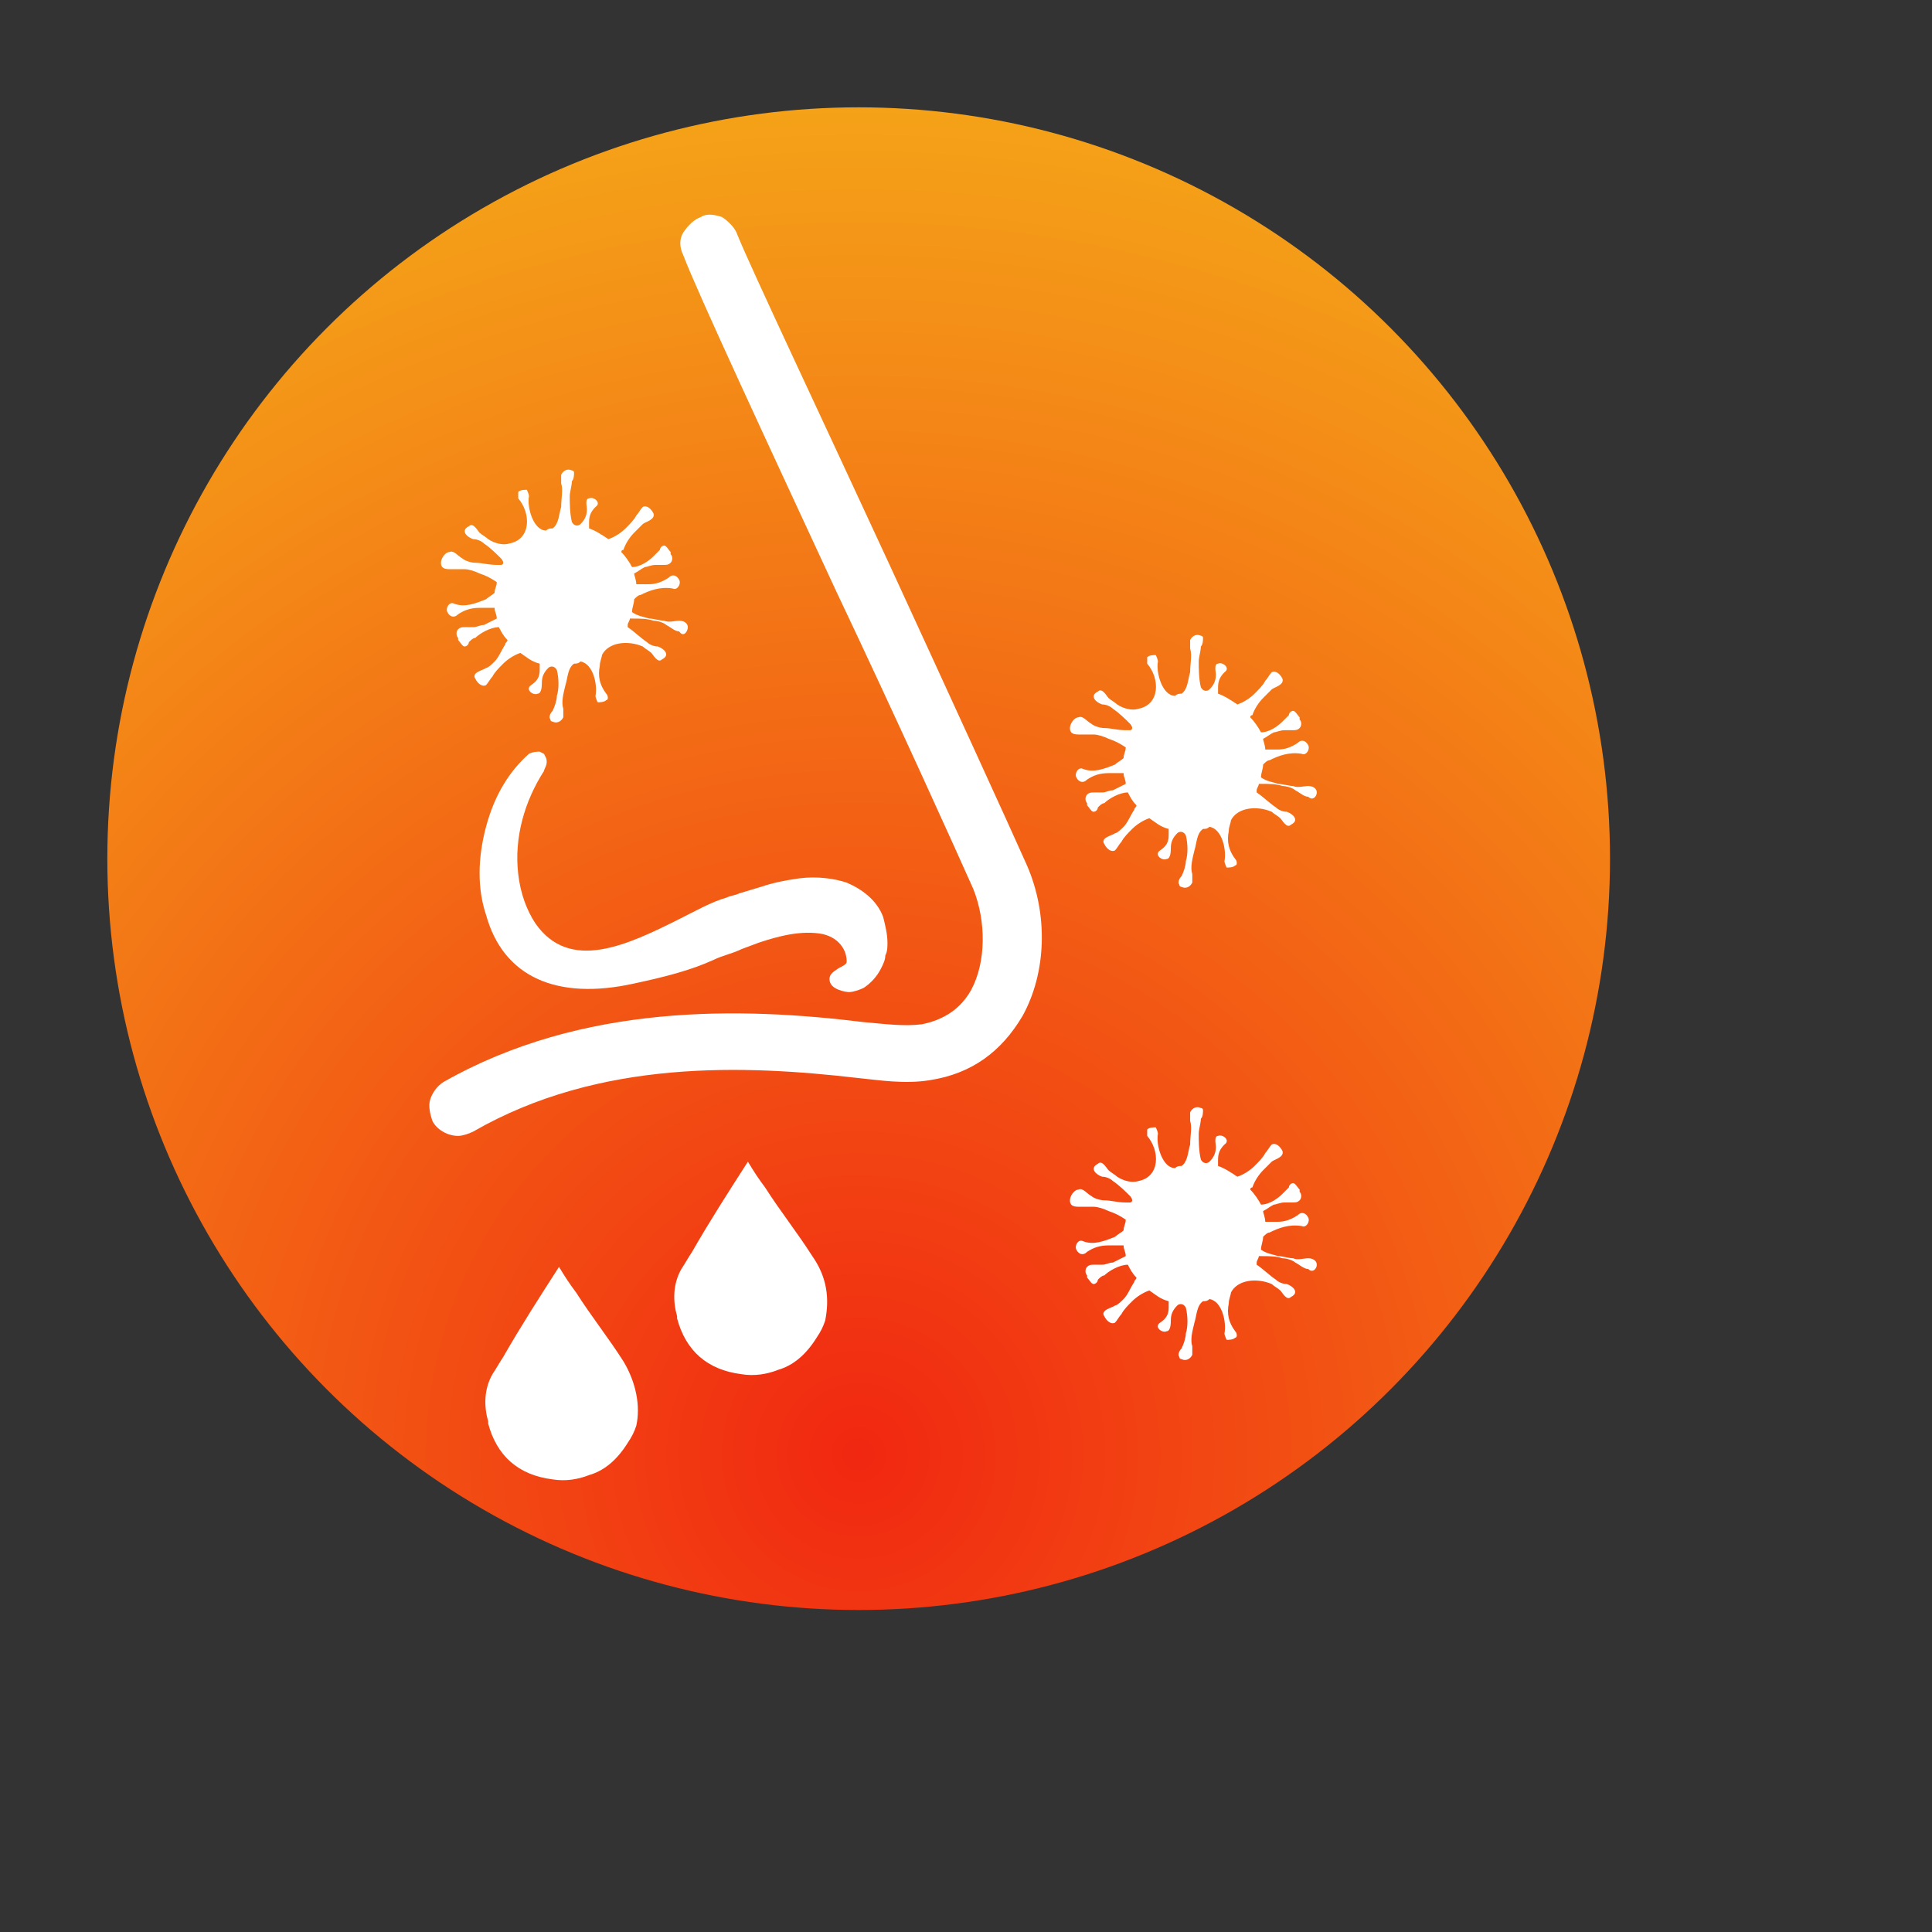
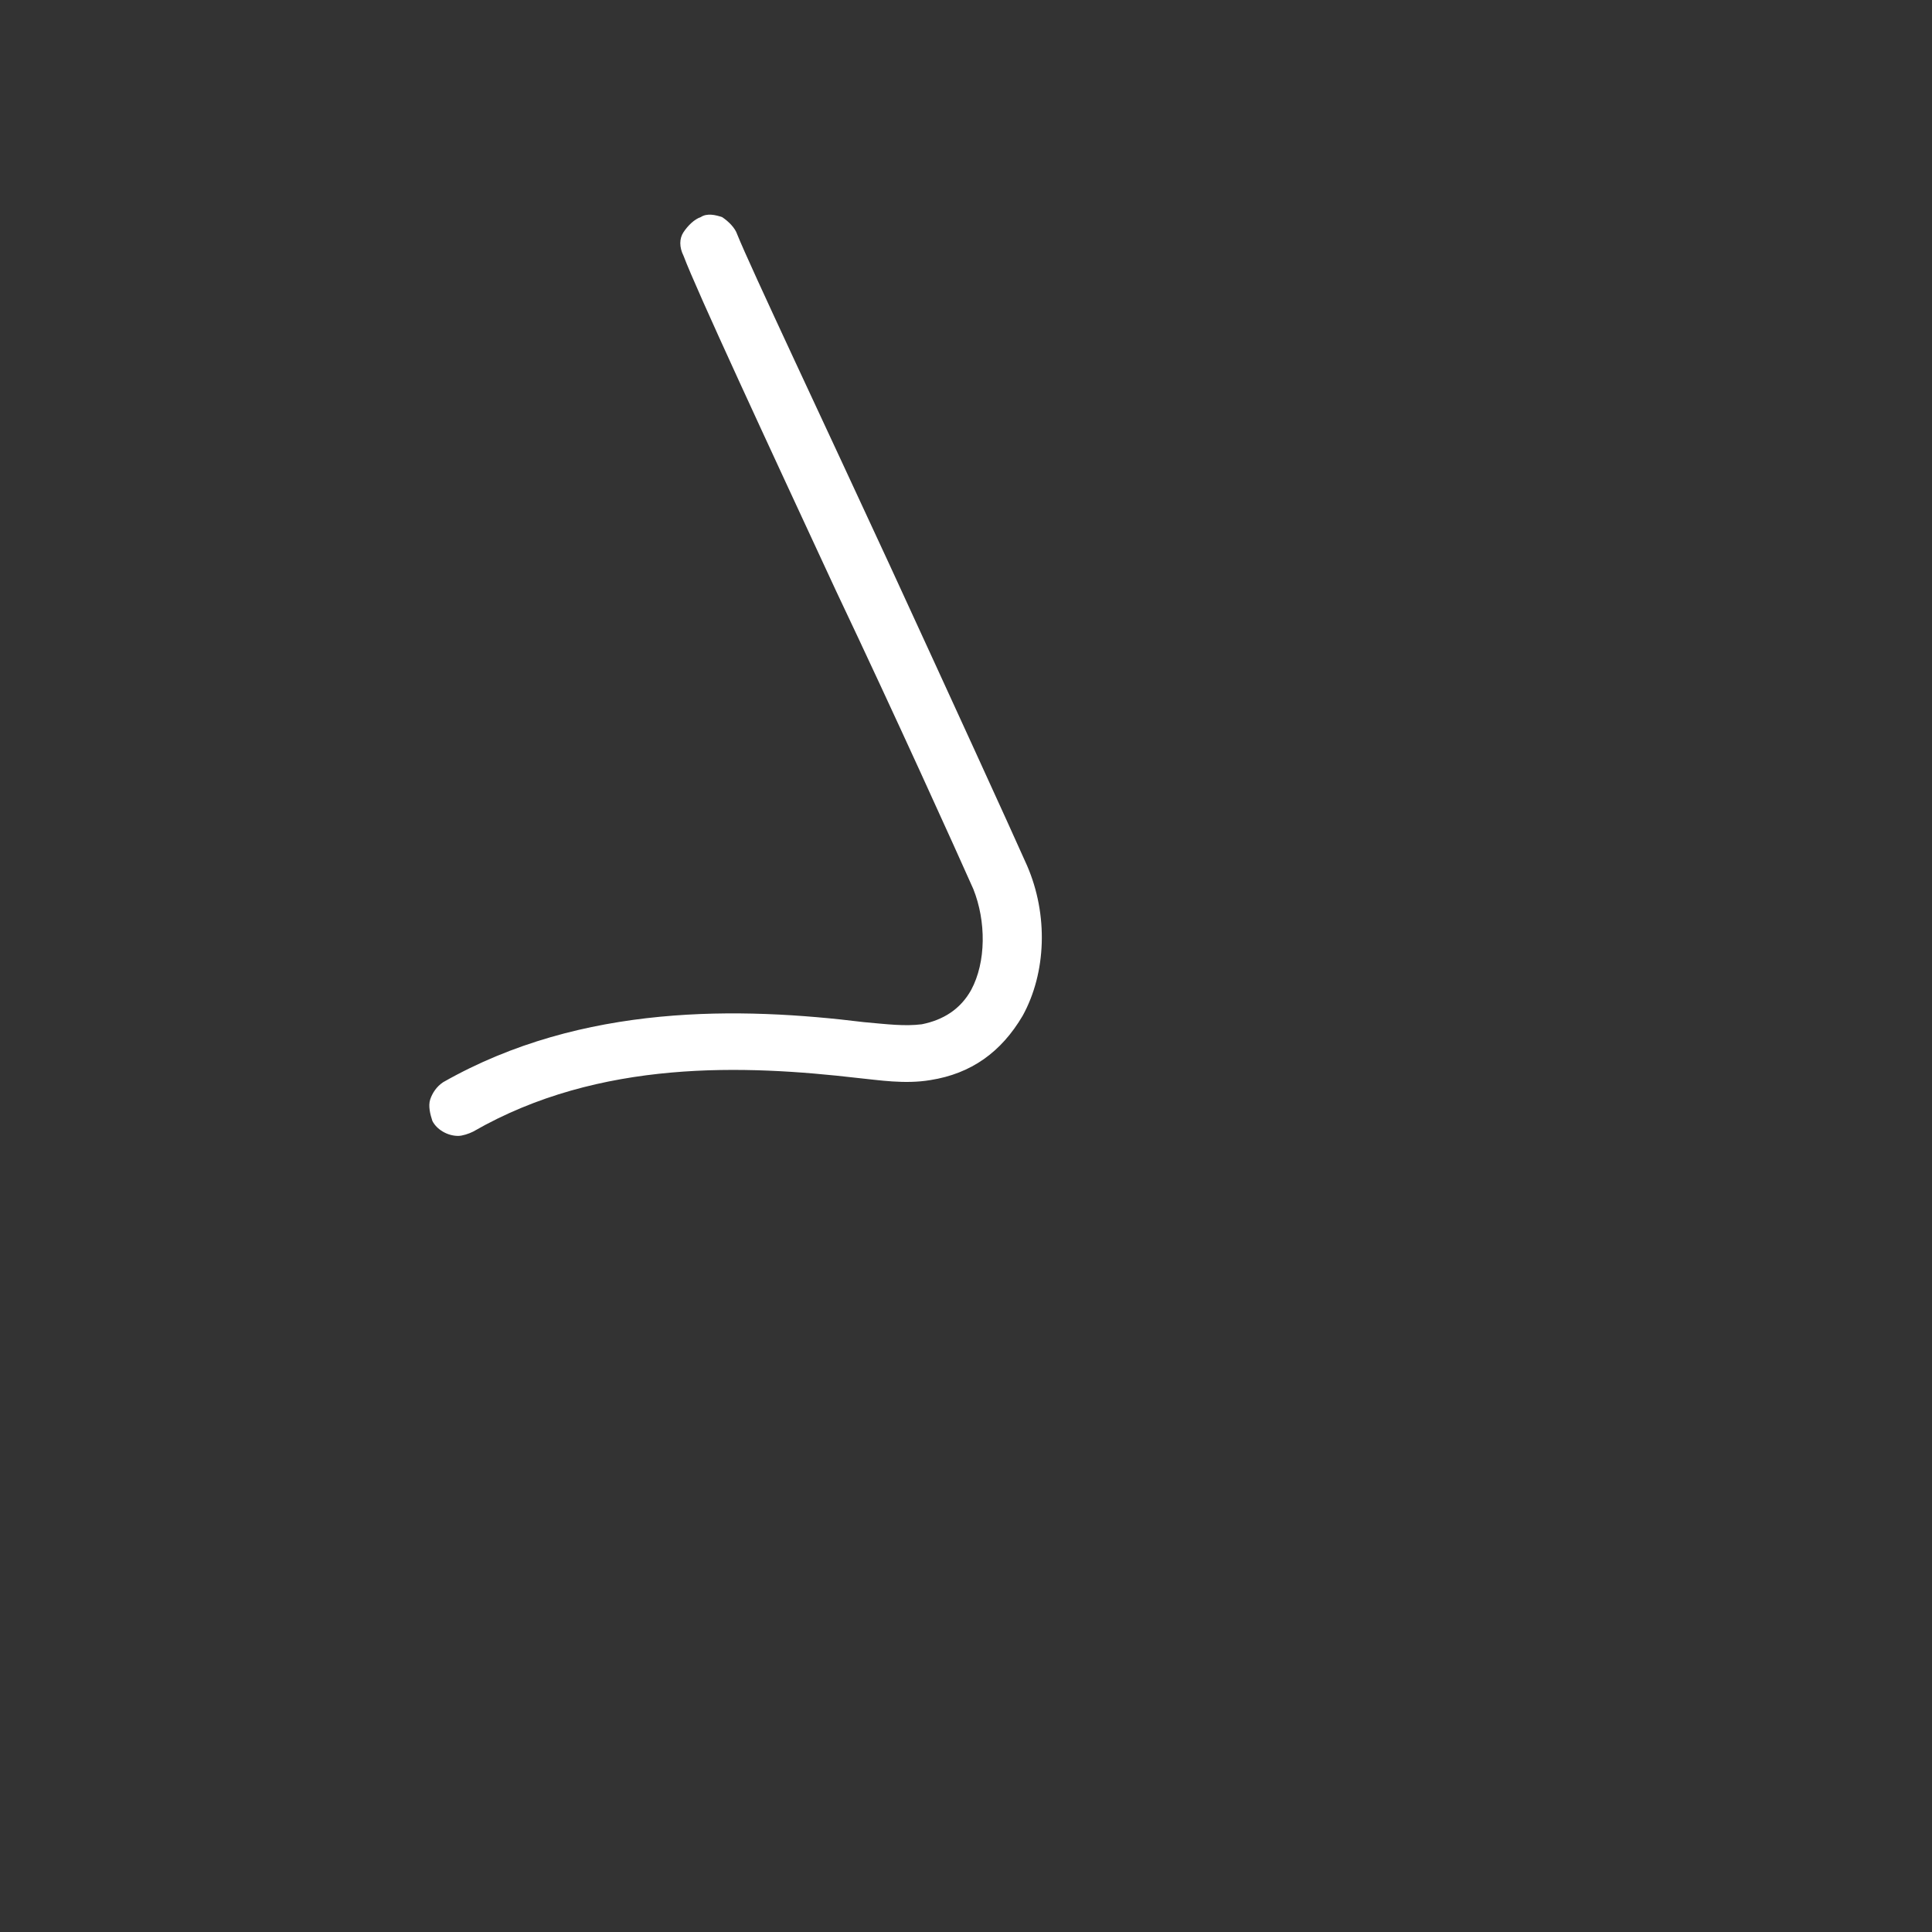
<svg xmlns="http://www.w3.org/2000/svg" width="120" height="120" viewBox="0 0 90 90" xml:space="preserve" color-interpolation-filters="sRGB">
  <rect x="0" y="0" width="90" height="90" fill="#333333" stroke="none" />
  <title>Adverse Reaction</title>
  <defs>
    <radialGradient id="RadialGradient-1" cx="0.5" cy="0.9" r="1">
      <stop offset="0.00" style="stop-color:rgb(241,39,17); stop-opacity:1;" />
      <stop offset="1.00" style="stop-color:rgb(245,175,25); stop-opacity:1;" />
    </radialGradient>
  </defs>
-   <circle style="fill:url(#RadialGradient-1)" cx="40" cy="40" r="35" />
  <svg viewBox="0 0 90 90" x="10" y="" style="fill:rgb(255,255,255);">
    <path d="M37.841 40.315c-.8-1.8-3.5-7.7-6.4-14-3-6.5-6.5-13.9-7.1-15.4-.1-.3-.4-.6-.7-.8-.3-.1-.7-.2-1 0-.3.1-.6.4-.8.7-.2.3-.2.7 0 1.1.6 1.6 3.9 8.7 7.1 15.6 2.8 5.9 5.6 12.1 6.4 13.9.6 1.5.6 3.4-.1 4.7-.5.9-1.3 1.4-2.3 1.6-.8.1-1.6 0-2.7-.1-5.7-.7-13.1-.9-19.6 2.8-.3.2-.5.5-.6.8-.1.3 0 .7.1 1 .2.4.7.7 1.2.7.2 0 .5-.1.7-.2 5.9-3.4 12.7-3.1 17.9-2.5 1 .1 2.2.3 3.4.1 1.9-.3 3.3-1.3 4.3-3 1.1-2 1.2-4.7.2-7z" />
-     <path d="M19.541 45.815c1.4-.3 2.6-.6 3.7-1.1.4-.2.9-.3 1.3-.5l.8-.3c.9-.3 2-.6 3-.4.4.1.7.3.9.6.2.3.2.6.2.7 0 .1-.2.2-.4.3-.1.1-.4.2-.4.5 0 .5.8.6.9.6.2 0 .5-.1.7-.2.3-.2.6-.5.8-.9.1-.2.2-.4.2-.6.1-.2.1-.4.1-.6 0-.4-.1-.8-.2-1.2-.3-.8-1-1.3-1.7-1.6-.6-.2-1.4-.3-2.2-.2-.7.1-1.2.2-1.8.4l-1 .3c-.2.1-.4.1-.6.2-.7.2-1.4.6-2.2 1-2.4 1.2-5.1 2.5-6.7.2-.4-.6-.7-1.4-.8-2.3-.2-1.7.3-3.4 1.2-4.8 0-.1.2-.3.1-.6l-.1-.2-.2-.1c-.1 0-.3 0-.5.1-.9.8-1.6 1.9-2 3.4-.4 1.5-.4 2.9 0 4.1.8 2.9 3.3 4 6.9 3.2zM22.041 29.215c0-.2-.2-.3-.4-.3s-.5.1-.7 0c-.2 0-.5-.1-.7-.1-.3-.1-.5-.1-.8-.3 0-.2.1-.4.1-.6.1-.1.2-.2.3-.2.4-.2.9-.4 1.5-.3.2.1.4-.2.3-.4-.1-.2-.3-.3-.5-.1-.3.2-.6.3-.9.3h-.5-.1c0-.2-.1-.4-.1-.5.2-.1.3-.2.5-.3.1 0 .3-.1.5-.1h.4c.1 0 .2 0 .3-.1.1-.1.1-.3 0-.4v-.1c-.1-.1-.2-.3-.3-.3-.1 0-.2.1-.2.2l-.3.3c-.2.2-.6.5-1 .5-.1-.2-.3-.5-.5-.7 0 0 0-.1.1-.1.1-.3.3-.6.5-.8l.4-.4c.1-.1.6-.2.5-.5-.1-.2-.3-.4-.5-.3-.1.1-.2.3-.3.4-.1.2-.3.4-.5.6-.2.2-.5.4-.8.5-.3-.2-.6-.4-.9-.5v-.3c0-.3.1-.5.3-.7.3-.2-.1-.5-.3-.4-.2 0-.1.4-.1.5 0 .3-.1.5-.3.7-.1.1-.3.1-.4-.1-.1-.4-.1-.9-.1-1.2 0-.2.1-.5.1-.7.1-.1.1-.3.1-.4 0-.1-.1-.1-.1-.1-.2-.1-.4 0-.5.2v.4c.1.3 0 .7 0 1.1-.1.3-.1.8-.4 1-.1 0-.2 0-.3.1-.6 0-.9-1.1-.8-1.6 0-.1-.1-.3-.1-.3-.1 0-.3 0-.4.1v.3c.6.7.6 1.9-.4 2.1-.3.1-.7 0-1-.2-.1-.1-.3-.2-.4-.3-.1-.1-.3-.5-.5-.3-.4.2-.1.5.2.6.2 0 .4.1.5.2.3.2.6.5.8.7 0 0 .1.1.1.2 0 0 0 .1-.1.1h-.2c-.4 0-.7-.1-1-.1-.2 0-.5-.1-.6-.2-.2-.1-.4-.4-.6-.3-.2 0-.4.3-.4.5s.1.3.4.3h.7c.2 0 .5.1.7.2.3.1.5.2.8.4 0 .2-.1.3-.1.5-.1.1-.3.2-.4.3-.5.2-1 .4-1.5.2-.2-.1-.4.2-.3.4.1.2.3.3.5.1.3-.2.6-.3 1-.3h.7c0 .2.1.3.1.5l-.6.3c-.2 0-.3.1-.5.1h-.4c-.1 0-.2 0-.3.1-.1.1-.1.3 0 .4v.1c.1.1.2.3.3.3.1 0 .2-.1.2-.2.1-.1.2-.2.3-.2.2-.2.7-.5 1.1-.5.1.2.2.4.4.6 0 .1-.1.1-.1.2-.2.3-.3.6-.5.8-.1.1-.3.3-.4.3-.1.1-.7.2-.5.5.1.2.3.4.5.3.1-.1.2-.3.3-.4.1-.2.3-.4.5-.6.2-.2.5-.4.8-.5.3.2.5.4.9.5v.3c0 .3-.1.5-.4.7-.3.2.1.5.3.4.2 0 .2-.4.2-.5 0-.3.1-.5.3-.7.1-.1.3-.1.4.1.1.4.1.9 0 1.2 0 .2-.1.5-.2.7-.1.1-.2.3-.1.4 0 .1.1.1.1.1.2.1.4 0 .5-.2v-.4c-.1-.3 0-.7.1-1.1.1-.3.1-.8.4-1 .1 0 .2 0 .3-.1.6.1.8 1.1.7 1.6 0 .1.1.3.1.3.1 0 .3 0 .4-.1.1 0 .1-.2 0-.3-.3-.4-.4-.8-.3-1.3 0-.2.1-.4.1-.5.3-.6 1.2-.7 1.9-.4.1.1.3.2.4.3.1.1.3.5.5.3.4-.2.1-.5-.2-.6-.2 0-.4-.1-.5-.2-.3-.2-.6-.5-.9-.7v-.1c0-.1.1-.2.1-.3h.1c.4 0 .7 0 1 .1.2 0 .5.1.6.2.2.1.4.3.6.3.2.3.4 0 .4-.2zM51.341 36.915c0-.2-.2-.3-.4-.3s-.5.1-.7 0c-.2 0-.5-.1-.7-.1-.3-.1-.5-.1-.8-.3 0-.2.1-.4.1-.6.1-.1.2-.2.3-.2.4-.2.9-.4 1.5-.3.2.1.4-.2.3-.4-.1-.2-.3-.3-.5-.1-.3.2-.6.3-.9.3h-.5-.1c0-.2-.1-.4-.1-.5.2-.1.3-.2.5-.3.1 0 .3-.1.5-.1h.4c.1 0 .2 0 .3-.1.1-.1.1-.3 0-.4v-.1c-.1-.1-.2-.3-.3-.3-.1 0-.2.1-.2.2l-.3.3c-.2.2-.6.5-1 .5-.1-.2-.3-.5-.5-.7 0 0 0-.1.1-.1.1-.3.3-.6.5-.8l.4-.4c.1-.1.6-.2.5-.5-.1-.2-.3-.4-.5-.3-.1.1-.2.3-.3.4-.1.2-.3.4-.5.6-.2.2-.5.4-.8.5-.3-.2-.6-.4-.9-.5v-.3c0-.3.1-.5.3-.7.3-.2-.1-.5-.3-.4-.2 0-.1.4-.1.5 0 .3-.1.5-.3.7-.1.1-.3.1-.4-.1-.1-.4-.1-.9-.1-1.2 0-.2.1-.5.1-.7.1-.1.1-.3.1-.4 0-.1-.1-.1-.1-.1-.2-.1-.4 0-.5.2v.4c.1.3 0 .7 0 1.1-.1.3-.1.8-.4 1-.1 0-.2 0-.3.1-.6 0-.9-1.1-.8-1.6 0-.1-.1-.3-.1-.3-.1 0-.3 0-.4.1v.3c.6.7.6 1.9-.4 2.1-.3.1-.7 0-1-.2-.1-.1-.3-.2-.4-.3-.1-.1-.3-.5-.5-.3-.4.2-.1.5.2.6.2 0 .4.1.5.2.3.2.6.5.8.7 0 0 .1.1.1.2 0 0 0 .1-.1.1h-.2c-.4 0-.7-.1-1-.1-.2 0-.5-.1-.6-.2-.2-.1-.4-.4-.6-.3-.2 0-.4.3-.4.5s.1.3.4.3h.7c.2 0 .5.1.7.2.3.1.5.2.8.4 0 .2-.1.3-.1.5-.1.1-.3.2-.4.3-.5.2-1 .4-1.5.2-.2-.1-.4.2-.3.4.1.2.3.3.5.1.3-.2.6-.3 1-.3h.7c0 .2.1.3.1.5l-.6.3c-.2 0-.3.1-.5.1h-.4c-.1 0-.2 0-.3.1-.1.1-.1.3 0 .4v.1c.1.1.2.3.3.3.1 0 .2-.1.2-.2.1-.1.2-.2.3-.2.2-.2.7-.5 1.1-.5.1.2.2.4.4.6 0 .1-.1.1-.1.2-.2.3-.3.6-.5.8-.1.1-.3.3-.4.3-.1.1-.7.2-.5.5.1.2.3.4.5.3.1-.1.2-.3.3-.4.1-.2.3-.4.5-.6.2-.2.5-.4.8-.5.3.2.5.4.9.5v.3c0 .3-.1.5-.4.7-.3.2.1.5.3.4.2 0 .2-.4.2-.5 0-.3.1-.5.3-.7.1-.1.3-.1.4.1.1.4.1.9 0 1.2 0 .2-.1.5-.2.7-.1.1-.2.3-.1.4 0 .1.1.1.1.1.2.1.4 0 .5-.2v-.4c-.1-.3 0-.7.1-1.1.1-.3.1-.8.4-1 .1 0 .2 0 .3-.1.6.1.8 1.1.7 1.6 0 .1.1.3.1.3.1 0 .3 0 .4-.1.1 0 .1-.2 0-.3-.3-.4-.4-.8-.3-1.3 0-.2.1-.4.1-.5.3-.6 1.2-.7 1.9-.4.1.1.3.2.4.3.1.1.3.5.5.3.4-.2.1-.5-.2-.6-.2 0-.4-.1-.5-.2-.3-.2-.6-.5-.9-.7v-.1c0-.1.1-.2.1-.3h.1c.4 0 .7 0 1 .1.2 0 .5.1.6.2.2.1.4.3.6.3.2.2.4 0 .4-.2zM51.341 58.915c0-.2-.2-.3-.4-.3s-.5.1-.7 0c-.2 0-.5-.1-.7-.1-.3-.1-.5-.1-.8-.3 0-.2.1-.4.1-.6.1-.1.2-.2.3-.2.4-.2.9-.4 1.5-.3.2.1.4-.2.3-.4-.1-.2-.3-.3-.5-.1-.3.2-.6.3-.9.3h-.5-.1c0-.2-.1-.4-.1-.5.2-.1.3-.2.5-.3.1 0 .3-.1.5-.1h.4c.1 0 .2 0 .3-.1.1-.1.1-.3 0-.4v-.1c-.1-.1-.2-.3-.3-.3-.1 0-.2.1-.2.2l-.3.3c-.2.2-.6.5-1 .5-.1-.2-.3-.5-.5-.7 0 0 0-.1.1-.1.1-.3.3-.6.5-.8l.4-.4c.1-.1.6-.2.5-.5-.1-.2-.3-.4-.5-.3-.1.1-.2.3-.3.4-.1.2-.3.4-.5.6-.2.2-.5.4-.8.5-.3-.2-.6-.4-.9-.5v-.3c0-.3.1-.5.3-.7.3-.2-.1-.5-.3-.4-.2 0-.1.4-.1.5 0 .3-.1.5-.3.7-.1.1-.3.1-.4-.1-.1-.4-.1-.9-.1-1.2 0-.2.1-.5.1-.7.1-.1.1-.3.1-.4 0-.1-.1-.1-.1-.1-.2-.1-.4 0-.5.2v.4c.1.3 0 .7 0 1.1-.1.3-.1.8-.4 1-.1 0-.2 0-.3.1-.6 0-.9-1.1-.8-1.6 0-.1-.1-.3-.1-.3-.1 0-.3 0-.4.1v.3c.6.7.6 1.9-.4 2.1-.3.1-.7 0-1-.2-.1-.1-.3-.2-.4-.3-.1-.1-.3-.5-.5-.3-.4.2-.1.5.2.6.2 0 .4.1.5.2.3.2.6.5.8.7 0 0 .1.1.1.2 0 0 0 .1-.1.1h-.2c-.4 0-.7-.1-1-.1-.2 0-.5-.1-.6-.2-.2-.1-.4-.4-.6-.3-.2 0-.4.3-.4.5s.1.3.4.3h.7c.2 0 .5.1.7.2.3.1.5.2.8.4 0 .2-.1.3-.1.5-.1.1-.3.2-.4.3-.5.2-1 .4-1.5.2-.2-.1-.4.2-.3.4.1.2.3.3.5.1.3-.2.6-.3 1-.3h.7c0 .2.1.3.1.5l-.6.3c-.2 0-.3.1-.5.1h-.4c-.1 0-.2 0-.3.1-.1.1-.1.3 0 .4v.1c.1.1.2.3.3.3.1 0 .2-.1.2-.2.1-.1.2-.2.3-.2.2-.2.7-.5 1.1-.5.1.2.2.4.4.6 0 .1-.1.1-.1.2-.2.3-.3.6-.5.8-.1.1-.3.3-.4.3-.1.1-.7.2-.5.5.1.2.3.4.5.3.1-.1.2-.3.3-.4.1-.2.3-.4.5-.6.2-.2.5-.4.8-.5.3.2.5.4.9.5v.3c0 .3-.1.5-.4.7-.3.2.1.5.3.4.2 0 .2-.4.2-.5 0-.3.1-.5.3-.7.1-.1.3-.1.4.1.1.4.1.9 0 1.2 0 .2-.1.5-.2.7-.1.1-.2.3-.1.4 0 .1.1.1.1.1.2.1.4 0 .5-.2v-.4c-.1-.3 0-.7.1-1.1.1-.3.1-.8.4-1 .1 0 .2 0 .3-.1.6.1.8 1.1.7 1.6 0 .1.1.3.1.3.1 0 .3 0 .4-.1.1 0 .1-.2 0-.3-.3-.4-.4-.8-.3-1.3 0-.2.1-.4.1-.5.3-.6 1.2-.7 1.9-.4.1.1.3.2.4.3.1.1.3.5.5.3.4-.2.1-.5-.2-.6-.2 0-.4-.1-.5-.2-.3-.2-.6-.5-.9-.7v-.1c0-.1.1-.2.1-.3h.1c.4 0 .7 0 1 .1.2 0 .5.1.6.2.2.1.4.3.6.3.2.2.4 0 .4-.2zM19.041 63.415c-.7-1.1-1.5-2.1-2.2-3.2-.3-.4-.5-.7-.8-1.2-.9 1.4-1.8 2.8-2.6 4.2-.2.3-.3.5-.5.8-.4.7-.4 1.5-.2 2.2v.1c.4 1.5 1.4 2.4 3 2.6.6.1 1.2 0 1.7-.2.7-.2 1.3-.7 1.8-1.5.2-.3.3-.5.4-.8.2-.9 0-2-.6-3zM27.841 58.515c-.7-1.1-1.5-2.1-2.2-3.2-.3-.4-.5-.7-.8-1.2-.9 1.4-1.8 2.8-2.6 4.2-.2.3-.3.5-.5.8-.4.7-.4 1.5-.2 2.2v.1c.4 1.5 1.4 2.4 3 2.6.6.1 1.2 0 1.7-.2.7-.2 1.3-.7 1.8-1.5.2-.3.3-.5.4-.8.2-1 .1-2-.6-3z" />
  </svg>
</svg>